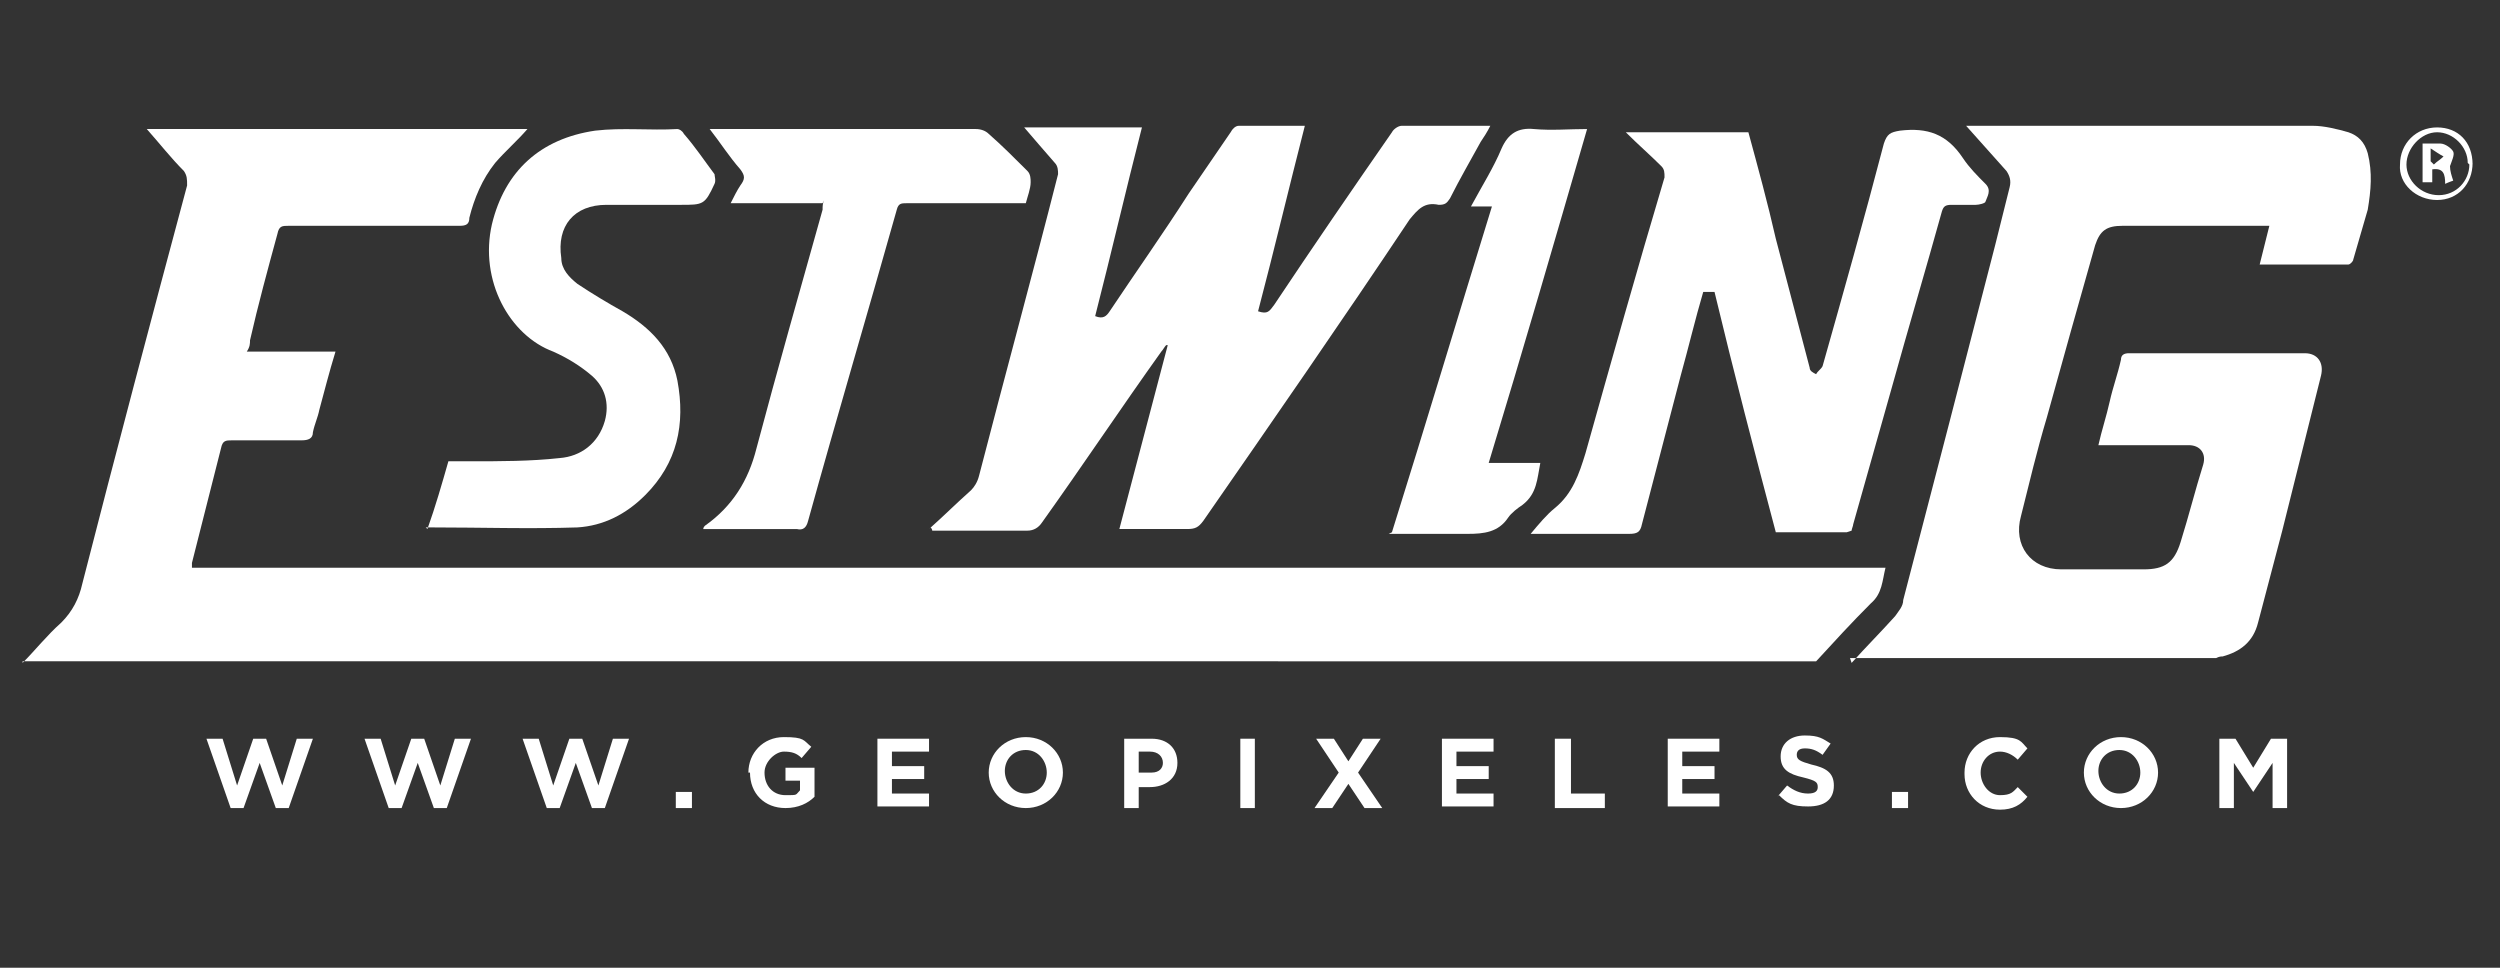
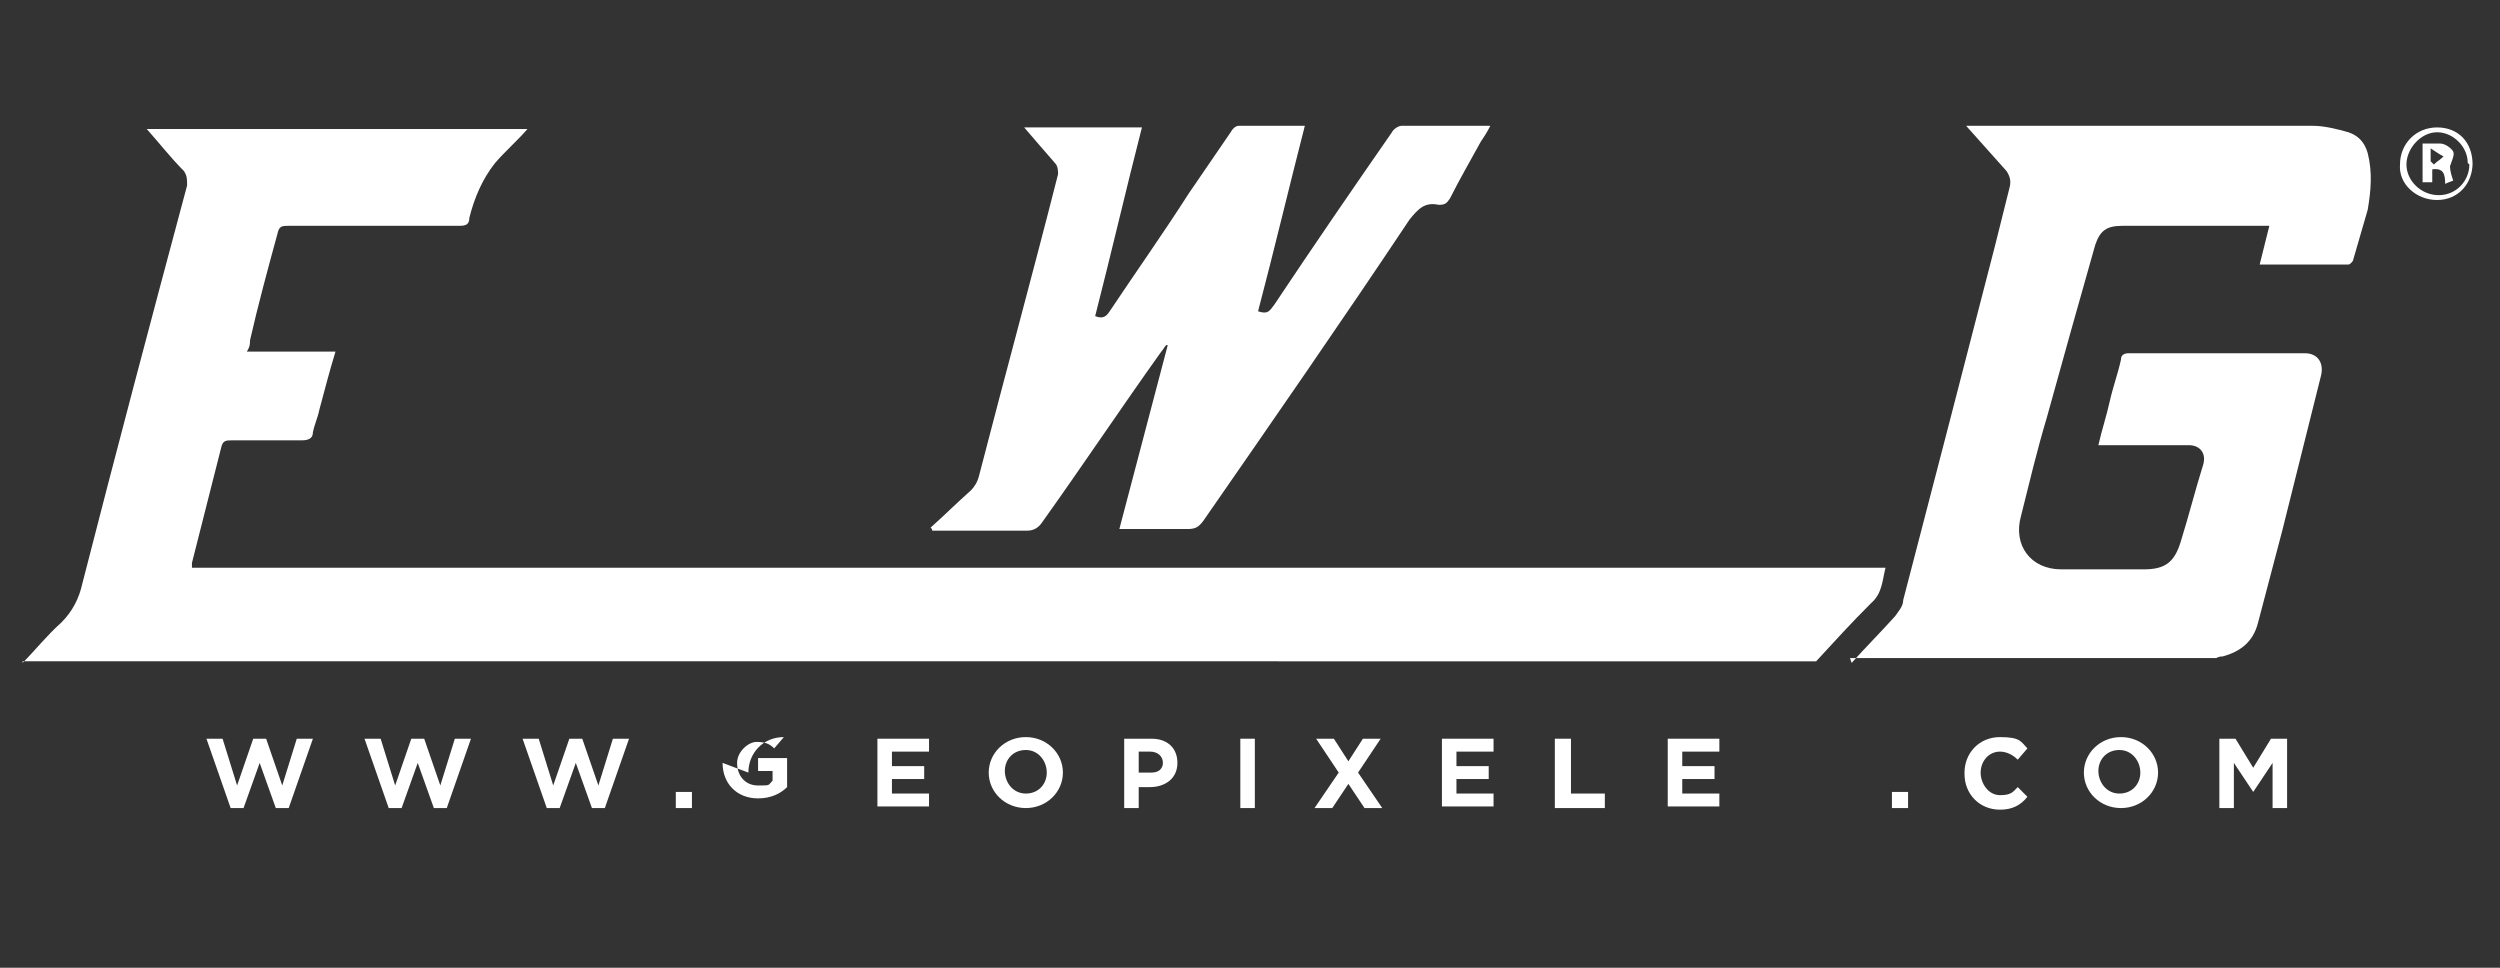
<svg xmlns="http://www.w3.org/2000/svg" id="Capa_1" data-name="Capa 1" version="1.1" viewBox="0 0 155 60">
  <rect x="0" y="0" width="155" height="60" fill="#333333" stroke="none" />
  <defs>
    <style> .cls-1 { fill: #fff; stroke-width: 0px; } </style>
  </defs>
  <g>
    <path class="cls-1" d="M12.8,45.8h1l.9,2.9,1-2.9h.8l1,2.9.9-2.9h1l-1.5,4.3h-.8l-1-2.8-1,2.8h-.8l-1.5-4.3h0Z" />
    <path class="cls-1" d="M22.6,45.8h1l.9,2.9,1-2.9h.8l1,2.9.9-2.9h1l-1.5,4.3h-.8l-1-2.8-1,2.8h-.8l-1.5-4.3h0Z" />
    <path class="cls-1" d="M32.4,45.8h1l.9,2.9,1-2.9h.8l1,2.9.9-2.9h1l-1.5,4.3h-.8l-1-2.8-1,2.8h-.8l-1.5-4.3Z" />
    <path class="cls-1" d="M41.9,49.1h1v1h-1v-1Z" />
-     <path class="cls-1" d="M46.4,47.9h0c0-1.2.9-2.2,2.2-2.2s1.2.2,1.7.6l-.6.7c-.3-.3-.6-.4-1.1-.4s-1.2.6-1.2,1.3h0c0,.8.5,1.4,1.3,1.4s.6,0,.9-.3v-.6h-.9v-.8h1.8v1.8c-.4.4-1,.7-1.8.7-1.3,0-2.2-.9-2.2-2.2h0Z" />
+     <path class="cls-1" d="M46.4,47.9h0c0-1.2.9-2.2,2.2-2.2l-.6.7c-.3-.3-.6-.4-1.1-.4s-1.2.6-1.2,1.3h0c0,.8.5,1.4,1.3,1.4s.6,0,.9-.3v-.6h-.9v-.8h1.8v1.8c-.4.4-1,.7-1.8.7-1.3,0-2.2-.9-2.2-2.2h0Z" />
    <path class="cls-1" d="M54.4,45.8h3.2v.8h-2.3v.9h2v.8h-2v.9h2.3v.8h-3.2v-4.3h0Z" />
    <path class="cls-1" d="M61.3,47.9h0c0-1.2,1-2.2,2.3-2.2s2.3,1,2.3,2.2h0c0,1.2-1,2.2-2.3,2.2s-2.3-1-2.3-2.2ZM64.9,47.9h0c0-.7-.5-1.4-1.3-1.4s-1.3.6-1.3,1.3h0c0,.7.5,1.4,1.3,1.4s1.3-.6,1.3-1.3Z" />
    <path class="cls-1" d="M69.7,45.8h1.7c1,0,1.6.6,1.6,1.5h0c0,1-.8,1.5-1.7,1.5h-.7v1.3h-.9v-4.3h0ZM71.4,47.9c.5,0,.7-.3.7-.6h0c0-.4-.3-.7-.8-.7h-.7v1.3h.7Z" />
    <path class="cls-1" d="M76.9,45.8h.9v4.3h-.9v-4.3Z" />
    <path class="cls-1" d="M85.6,45.8l-1.4,2.1,1.5,2.2h-1.1l-1-1.5-1,1.5h-1.1l1.5-2.2-1.4-2.1h1.1l.9,1.4.9-1.4h1.1Z" />
    <path class="cls-1" d="M89.4,45.8h3.2v.8h-2.3v.9h2v.8h-2v.9h2.3v.8h-3.2v-4.3h0Z" />
    <path class="cls-1" d="M96.5,45.8h.9v3.4h2.1v.9h-3.1v-4.3h0Z" />
    <path class="cls-1" d="M103.4,45.8h3.2v.8h-2.3v.9h2v.8h-2v.9h2.3v.8h-3.2v-4.3h0Z" />
-     <path class="cls-1" d="M110.2,49.4l.6-.7c.4.3.8.5,1.3.5s.6-.2.6-.4h0c0-.3-.1-.4-.9-.6-.9-.2-1.4-.5-1.4-1.3h0c0-.8.6-1.3,1.5-1.3s1.1.2,1.6.5l-.5.7c-.4-.3-.7-.4-1.1-.4s-.5.2-.5.4h0c0,.3.2.4.9.6.9.2,1.4.5,1.4,1.3h0c0,.9-.6,1.3-1.6,1.3s-1.3-.2-1.8-.7h0Z" />
    <path class="cls-1" d="M117.3,49.1h1v1h-1v-1Z" />
    <path class="cls-1" d="M121.8,47.9h0c0-1.2.9-2.2,2.2-2.2s1.3.3,1.7.7l-.6.7c-.3-.3-.7-.5-1.1-.5-.7,0-1.2.6-1.2,1.3h0c0,.7.5,1.4,1.2,1.4s.8-.2,1.1-.5l.6.6c-.4.5-.9.8-1.7.8-1.3,0-2.2-1-2.2-2.2h0Z" />
    <path class="cls-1" d="M129.2,47.9h0c0-1.2,1-2.2,2.3-2.2s2.3,1,2.3,2.2h0c0,1.2-1,2.2-2.3,2.2s-2.3-1-2.3-2.2ZM132.7,47.9h0c0-.7-.5-1.4-1.3-1.4s-1.3.6-1.3,1.3h0c0,.7.5,1.4,1.3,1.4s1.3-.6,1.3-1.3Z" />
    <path class="cls-1" d="M137.6,45.8h1l1.1,1.8,1.1-1.8h1v4.3h-.9v-2.8l-1.2,1.8h0l-1.2-1.8v2.8h-.9v-4.3h0Z" />
  </g>
  <g>
    <path class="cls-1" d="M1.4,41.1c.8-.8,1.5-1.7,2.4-2.5.7-.7,1.1-1.5,1.3-2.4,2.1-8.2,4.3-16.5,6.5-24.7,0-.4,0-.6-.2-.9-.8-.8-1.5-1.7-2.3-2.6h23.6c-.6.7-1.4,1.4-2,2.1-.8,1-1.3,2.2-1.6,3.4,0,.4-.2.5-.6.5-3.5,0-7,0-10.6,0-.4,0-.6,0-.7.5-.6,2.2-1.2,4.4-1.7,6.6,0,.2,0,.4-.2.7h5.5c-.4,1.3-.7,2.5-1,3.6-.1.5-.3.9-.4,1.4,0,.4-.3.5-.7.5-1.4,0-2.9,0-4.3,0-.4,0-.6,0-.7.5-.6,2.4-1.2,4.7-1.8,7.1,0,0,0,.1,0,.3h105c-.2.8-.2,1.6-.9,2.2-1.2,1.2-2.3,2.4-3.4,3.6H1.4Z" />
    <path class="cls-1" d="M114.8,41.1c.9-1,1.8-1.9,2.7-2.9.2-.3.5-.6.5-1,1.9-7.3,3.8-14.6,5.7-22,.3-1.2.6-2.4.9-3.6.1-.4,0-.7-.2-1-.8-.9-1.6-1.8-2.5-2.8h.7c6.9,0,13.9,0,20.8,0,.7,0,1.5.2,2.2.4.6.2,1,.6,1.2,1.3.3,1.2.2,2.3,0,3.5-.3,1-.6,2.1-.9,3.1,0,.1-.2.3-.3.3-1.8,0-3.7,0-5.5,0,.2-.8.4-1.6.6-2.4-.4,0-.6,0-.9,0-2.7,0-5.4,0-8.2,0-1,0-1.4.3-1.7,1.2-1,3.5-2,7.1-3,10.7-.6,2-1.1,4.1-1.6,6.1-.5,1.8.6,3.3,2.5,3.3,1.7,0,3.4,0,5.1,0,1.3,0,1.9-.4,2.3-1.7.5-1.6.9-3.2,1.4-4.8.2-.7-.2-1.2-.9-1.2-1.6,0-3.2,0-4.9,0h-.7c.2-.9.5-1.8.7-2.7.2-.9.5-1.7.7-2.6,0-.3.2-.4.5-.4,3.6,0,7.3,0,10.9,0,.8,0,1.2.6,1,1.4-.8,3.2-1.6,6.4-2.4,9.6-.5,1.9-1,3.8-1.5,5.7-.3,1.2-1.1,1.8-2.2,2.1-.1,0-.2,0-.4.1h-22.7Z" />
    <path class="cls-1" d="M57.6,32.8c.9-.8,1.7-1.6,2.6-2.4.2-.2.4-.5.5-.9,1.6-6.2,3.3-12.4,4.9-18.7,0-.2,0-.5-.2-.7-.7-.8-1.3-1.5-1.9-2.2h7.3c-1,3.9-1.9,7.8-2.9,11.7.5.2.7,0,.9-.3,1.6-2.4,3.3-4.8,4.9-7.3.9-1.3,1.7-2.5,2.6-3.8.1-.2.3-.4.5-.4,1.3,0,2.6,0,4.1,0-1,3.9-1.9,7.7-2.9,11.5.6.2.7,0,1-.4,2.4-3.6,4.8-7.1,7.3-10.7.1-.2.4-.4.6-.4,1.8,0,3.6,0,5.5,0-.2.4-.4.7-.6,1-.6,1.1-1.3,2.3-1.9,3.5-.2.3-.3.4-.7.4-.9-.2-1.3.3-1.8.9-4.2,6.3-8.5,12.5-12.8,18.7-.3.4-.5.5-1,.5-1.4,0-2.7,0-4.2,0,1-3.8,2-7.6,3-11.4,0,0,0,0-.1,0-.1.1-.2.3-.3.4-2.5,3.5-4.9,7.1-7.4,10.6-.2.3-.5.5-.9.5-2,0-3.9,0-5.9,0,0,0,0-.1-.1-.2h0Z" />
-     <path class="cls-1" d="M114.5,33h-4.4c-1.3-4.9-2.6-9.9-3.8-14.9h-.7c-.5,1.7-.9,3.4-1.4,5.2-.8,3.1-1.6,6.1-2.4,9.2-.1.5-.3.6-.8.6-2,0-4,0-6.1,0,.5-.6,1-1.2,1.5-1.6,1.1-.9,1.5-2.1,1.9-3.4,1.6-5.7,3.2-11.4,4.9-17.1,0-.3,0-.5-.2-.7-.7-.7-1.4-1.3-2.2-2.1h7.6c.6,2.2,1.2,4.4,1.7,6.6.7,2.7,1.4,5.3,2.1,8,0,.2.2.3.4.4.1-.2.3-.3.4-.5,1.3-4.6,2.6-9.2,3.8-13.8.2-.6.4-.7,1-.8,1.7-.2,2.9.2,3.9,1.7.4.6.9,1.1,1.4,1.6.4.4.1.8,0,1.1,0,.1-.4.2-.6.2-.5,0-1,0-1.5,0-.4,0-.5.1-.6.4-1,3.6-2.1,7.3-3.1,10.9-.8,2.8-1.6,5.7-2.4,8.5,0,.1-.1.3-.1.4h0Z" />
-     <path class="cls-1" d="M26.5,32.8c.5-1.4.9-2.8,1.3-4.2.4,0,.9,0,1.4,0,1.8,0,3.7,0,5.5-.2,1.3-.1,2.4-.9,2.8-2.3.3-1.1,0-2.1-.8-2.8-.7-.6-1.5-1.1-2.4-1.5-2.7-1-4.6-4.4-3.8-7.9.8-3.3,3-5.3,6.4-5.8,1.7-.2,3.4,0,5.1-.1.1,0,.3.1.4.3.7.8,1.3,1.7,1.9,2.5,0,.1.1.4,0,.6-.6,1.3-.7,1.3-2.1,1.3-1.5,0-3,0-4.6,0-2,0-3.1,1.3-2.8,3.3,0,.7.5,1.2,1,1.6.9.6,1.9,1.2,2.8,1.7,1.7,1,3,2.3,3.4,4.3.5,2.7,0,5.1-2,7.1-1.2,1.2-2.6,1.9-4.2,2-3,.1-6,0-9,0,0,0-.2,0-.4,0h0Z" />
-     <path class="cls-1" d="M51,12.6h-5.7c.2-.4.4-.8.6-1.1.3-.4.3-.6,0-1-.7-.8-1.2-1.6-1.9-2.5.2,0,.3,0,.5,0,5.3,0,10.7,0,16,0,.3,0,.6.1.8.3.8.7,1.6,1.5,2.4,2.3.2.2.2.5.2.7,0,.4-.2.9-.3,1.3h-3.9c-1.2,0-2.3,0-3.5,0-.3,0-.5,0-.6.4-1.8,6.4-3.7,12.8-5.5,19.3-.1.4-.3.6-.7.5-1.9,0-3.8,0-5.8,0,0,0,0-.1.1-.2,1.7-1.2,2.7-2.8,3.2-4.8,1.3-4.9,2.7-9.8,4.1-14.8,0-.2,0-.4.1-.6h0Z" />
-     <path class="cls-1" d="M86.3,33c2.1-6.7,4.1-13.4,6.2-20.2h-1.3c.7-1.3,1.4-2.4,1.9-3.6.4-.9,1-1.3,2-1.2,1.1.1,2.2,0,3.3,0-2,6.9-4,13.8-6.1,20.7h3.2c-.2,1-.2,1.9-1.1,2.6-.3.2-.7.5-.9.8-.6.9-1.5,1-2.5,1-1.6,0-3.2,0-4.9,0h0Z" />
    <path class="cls-1" d="M153.3,10.1c0,1.3-.9,2.3-2.2,2.3s-2.4-1-2.3-2.2c0-1.3,1-2.3,2.3-2.3,1.3,0,2.2.9,2.2,2.3h0ZM153,10.1c0-1-.9-1.9-1.9-1.9-1,0-1.9,1-1.9,2,0,1,.9,1.9,2,1.9s1.9-.9,1.9-1.9h0Z" />
    <path class="cls-1" d="M151.6,11.4c0-.6-.1-1-.8-.9,0,.3,0,.5,0,.8h-.6v-2.4c.4,0,.8,0,1.1,0,.3,0,.7.3.8.5.1.2-.1.6-.2.9,0,.3.1.6.2.9,0,0-.3.1-.5.2h0ZM150.7,10c0,0,.1.1.2.2.2-.2.4-.3.6-.5-.2-.1-.5-.3-.8-.5v.9h0Z" />
  </g>
</svg>